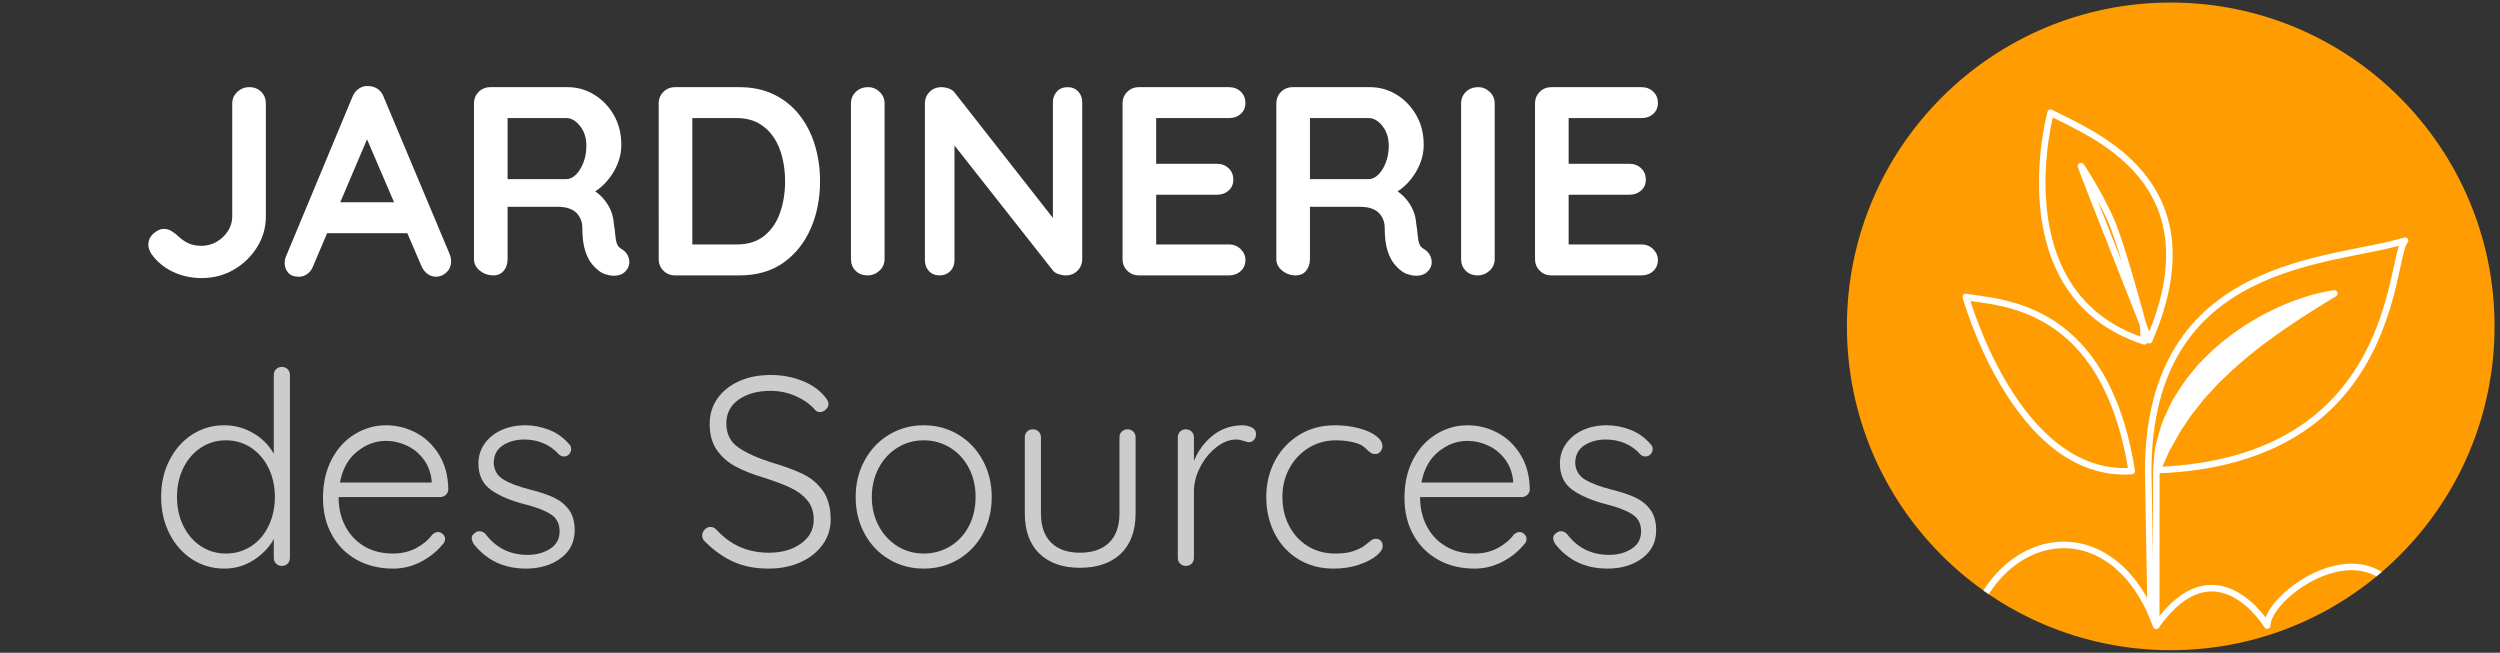
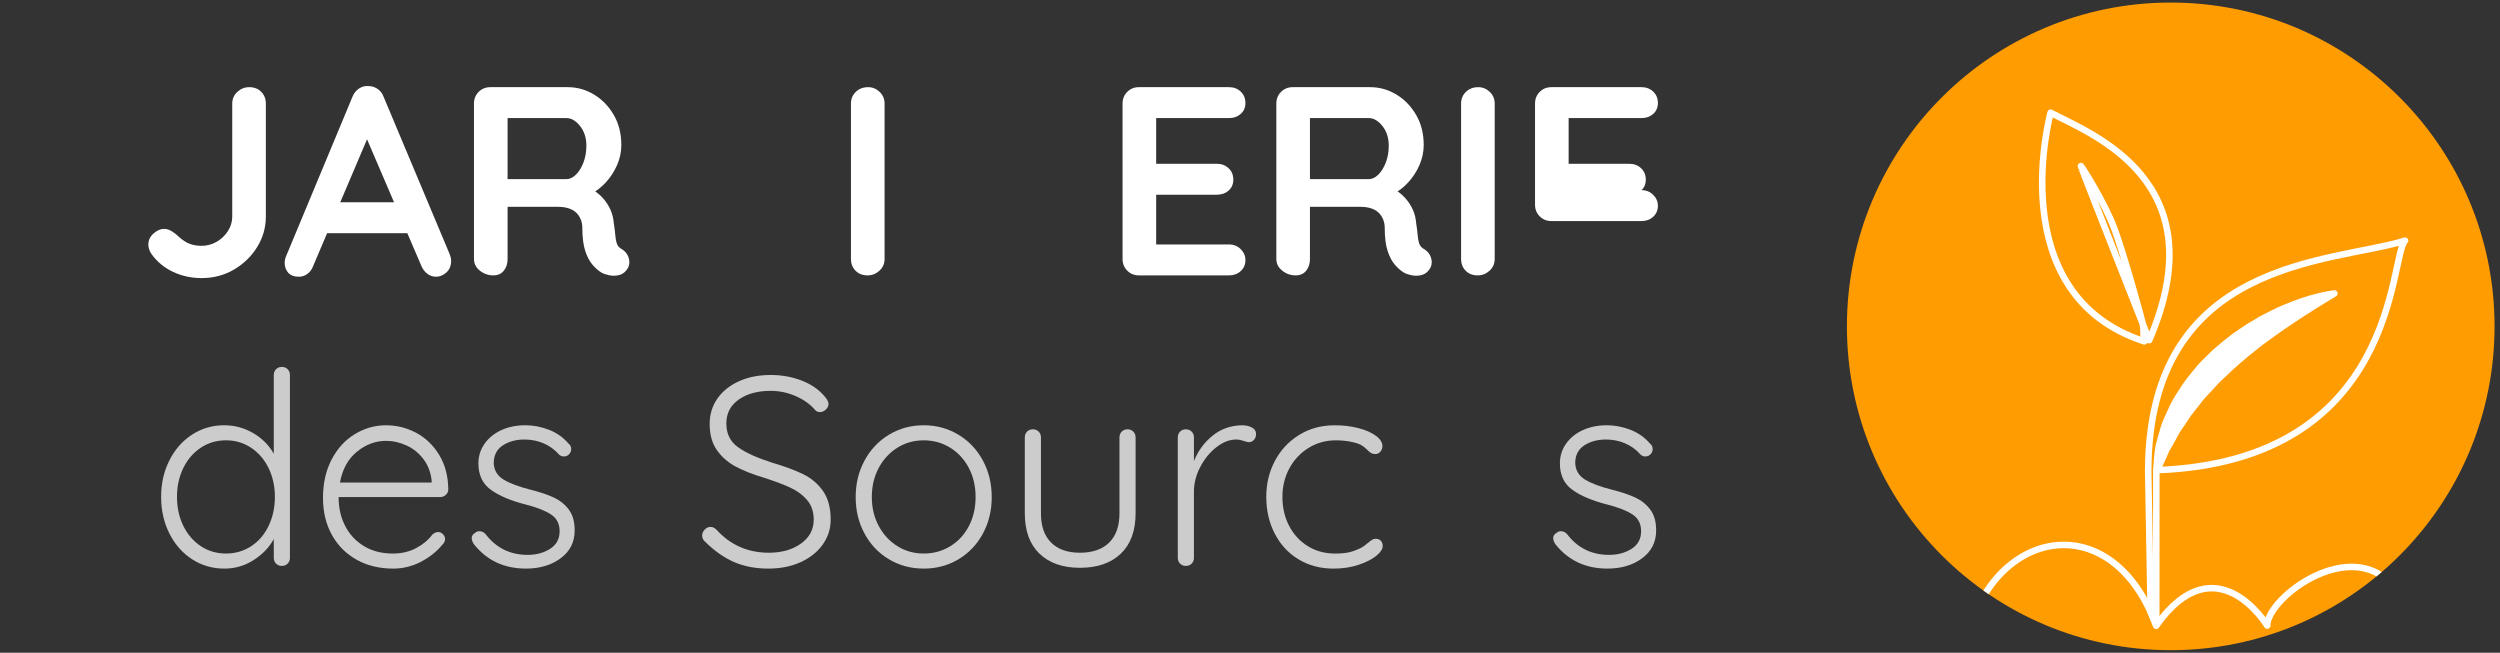
<svg xmlns="http://www.w3.org/2000/svg" xmlns:xlink="http://www.w3.org/1999/xlink" version="1.1" id="Calque_1" x="0px" y="0px" width="1915px" height="500px" viewBox="0 0 1915 500" enable-background="new 0 0 1915 500" xml:space="preserve">
  <rect x="0" y="0" width="1915" height="500" fill="#333333" stroke="none" />
  <circle fill="#FF9C01" cx="1662.78" cy="250" r="248.042" />
  <g>
    <defs>
      <circle id="SVGID_1_" cx="1662.78" cy="250" r="248.042" />
    </defs>
    <clipPath id="SVGID_2_">
      <use xlink:href="#SVGID_1_" overflow="visible" />
    </clipPath>
    <g clip-path="url(#SVGID_2_)">
      <g>
        <path fill="none" stroke="#FFFFFF" stroke-width="5" stroke-linecap="square" stroke-linejoin="round" stroke-miterlimit="10" d="     M1502.198,526.493c0-115.88,111.093-151.527,149.479-47.313c45.928-64.457,85.021,0,85.021,0     c0-28.797,115.864-105.585,115.864,47.313H1502.198z" />
        <path fill="none" stroke="#FFFFFF" stroke-width="5" stroke-linecap="square" stroke-linejoin="round" stroke-miterlimit="10" d="     M1842.283,184.347c-54.71,17.102-196.099,13.078-196.749,175.81h-0.028l1.91,108.67l4.262,10.354l0.057-119.023     C1837.998,353.351,1830.214,196.431,1842.283,184.347z M1748.898,249.843c-4.426,2.929-8.883,6.288-13.541,9.653     c-4.772,3.196-9.128,7.254-13.944,10.814c-4.569,3.858-9.199,7.781-13.684,11.833c-4.226,4.298-8.971,8.146-12.82,12.646     c-3.893,4.457-8.276,8.421-11.506,13.035c-3.435,4.485-7.125,8.604-9.777,13.06c-2.74,4.397-5.999,8.276-7.945,12.406     c-2.148,4.038-4.282,7.717-6.215,11.019c-1.529,3.469-2.885,6.503-3.995,8.991c-1.514,3.339-2.64,5.645-3.244,6.856h-0.491     c0.058-1.298,0.22-3.879,0.576-7.686c0.307-2.8,0.551-6.274,1.2-10.196c0.964-3.792,2.09-8.134,3.532-12.819     c1.123-4.857,3.588-9.56,5.928-14.692c2.177-5.265,5.29-10.325,8.722-15.459c3.188-5.32,7.212-10.224,11.363-15.199     c3.951-5.178,9-9.374,13.556-14.104c4.903-4.296,9.935-8.478,15.069-12.313c5.249-3.634,10.411-7.27,15.703-10.244     c5.162-3.226,10.397-5.864,15.415-8.214c4.918-2.568,9.863-4.339,14.333-6.159c18.056-6.92,30.99-8.277,30.99-8.277     s-11.076,6.563-26.751,16.672C1757.508,244.125,1753.253,246.784,1748.898,249.843z" />
-         <path fill="none" stroke="#FFFFFF" stroke-width="5" stroke-linecap="square" stroke-linejoin="round" stroke-miterlimit="10" d="     M1505.848,227.478c27.183,4.758,106.521,4.786,127.068,133.35C1544.508,366.89,1505.848,227.478,1505.848,227.478z" />
        <path fill="none" stroke="#FFFFFF" stroke-width="5" stroke-linecap="square" stroke-linejoin="round" stroke-miterlimit="10" d="     M1641.375,248.154c-0.748-3.676-14.146-52.502-21.744-72.922c-7.603-20.411-24.739-47.197-25.619-48.025     c-0.852-0.845,52.287,133.388,52.287,133.388c52.964-122.522-44.832-157.924-75.52-174.29c0,0-38.284,139.271,71.714,175.175     C1641.568,257.738,1642.398,253.274,1641.375,248.154z" />
      </g>
      <path fill="#FFFFFF" d="M1748.898,249.843c-4.426,2.929-8.883,6.288-13.541,9.653c-4.772,3.196-9.128,7.254-13.944,10.814    c-4.569,3.858-9.199,7.781-13.684,11.833c-4.226,4.298-8.971,8.146-12.82,12.646c-3.893,4.457-8.276,8.421-11.506,13.035    c-3.435,4.485-7.125,8.604-9.777,13.06c-2.74,4.397-5.999,8.276-7.945,12.406c-2.148,4.038-4.282,7.717-6.215,11.019    c-1.529,3.469-2.885,6.503-3.995,8.991c-1.514,3.339-2.64,5.645-3.244,6.856h-0.491c0.058-1.298,0.22-3.879,0.576-7.686    c0.307-2.8,0.551-6.274,1.2-10.196c0.964-3.792,2.09-8.134,3.532-12.819c1.123-4.857,3.588-9.56,5.928-14.692    c2.177-5.265,5.29-10.325,8.722-15.459c3.188-5.32,7.212-10.224,11.363-15.199c3.951-5.178,9-9.374,13.556-14.104    c4.903-4.296,9.935-8.478,15.069-12.313c5.249-3.634,10.411-7.27,15.703-10.244c5.162-3.226,10.397-5.864,15.415-8.214    c4.918-2.568,9.863-4.339,14.333-6.159c18.056-6.92,30.99-8.277,30.99-8.277s-11.076,6.563-26.751,16.672    C1757.508,244.125,1753.253,246.784,1748.898,249.843z" />
    </g>
  </g>
  <g>
    <path fill="#FFFFFF" d="M154.419,213.006c-7.829,0-15.109-1.582-21.835-4.738c-6.728-3.154-12.224-7.688-16.479-13.595   c-1.648-2.47-2.47-4.872-2.47-7.209c0-3.431,1.335-6.312,4.015-8.648c2.68-2.333,5.319-3.504,7.934-3.504   c2.06,0,4.08,0.62,6.075,1.854c1.986,1.235,3.813,2.681,5.454,4.325c2.753,2.474,5.464,4.224,8.144,5.254   c2.671,1.03,5.728,1.545,9.164,1.545c4.119,0,7.958-1.03,11.529-3.089c3.573-2.06,6.452-4.804,8.657-8.239   c2.188-3.431,3.291-7.137,3.291-11.124V79.329c0-3.568,1.303-6.554,3.918-8.959c2.606-2.4,5.624-3.604,9.061-3.604   c3.846,0,6.935,1.203,9.268,3.604c2.333,2.406,3.5,5.392,3.5,8.959v86.509c0,8.379-2.195,16.137-6.59,23.277   c-4.394,7.14-10.299,12.909-17.717,17.302C171.926,210.81,163.615,213.006,154.419,213.006z" />
    <path fill="#FFFFFF" d="M284.383,99.102L239.89,203.738c-0.958,2.611-2.429,4.634-4.425,6.074   c-1.997,1.444-4.151,2.165-6.485,2.165c-3.709,0-6.453-1.029-8.238-3.09c-1.786-2.061-2.679-4.599-2.679-7.619   c0-1.239,0.2-2.543,0.618-3.915l51.284-123.174c1.096-2.743,2.785-4.871,5.055-6.385c2.26-1.508,4.698-2.128,7.306-1.854   c2.479,0,4.771,0.72,6.901,2.164c2.125,1.44,3.669,3.468,4.636,6.075l50.673,120.699c0.678,1.786,1.029,3.437,1.029,4.944   c0,3.709-1.206,6.661-3.604,8.858c-2.414,2.195-5.055,3.295-7.934,3.295c-2.479,0-4.708-0.756-6.694-2.266   c-1.994-1.51-3.54-3.567-4.635-6.18L278.414,100.34L284.383,99.102z M246.28,178.61l11.328-23.688h55.612l3.911,23.688H246.28z" />
    <path fill="#FFFFFF" d="M377.892,210.947c-3.845,0-7.272-1.2-10.299-3.605c-3.024-2.4-4.528-5.386-4.528-8.958V79.329   c0-3.568,1.198-6.554,3.604-8.959c2.404-2.4,5.382-3.604,8.954-3.604h59.33c7.128,0,13.822,1.891,20.082,5.664   c6.243,3.777,11.289,8.996,15.136,15.652c3.837,6.663,5.769,14.318,5.769,22.967c0,5.223-1.063,10.3-3.194,15.243   c-2.131,4.944-5.012,9.406-8.648,13.389s-7.726,7.071-12.261,9.269l0.209-4.738c3.845,2.06,7.031,4.501,9.573,7.313   c2.541,2.814,4.538,5.837,5.979,9.063c1.439,3.227,2.293,6.694,2.575,10.399c0.547,3.436,0.925,6.458,1.134,9.063   c0.21,2.611,0.613,4.809,1.239,6.59c0.61,1.786,1.818,3.161,3.604,4.119c3.009,1.787,4.908,4.361,5.664,7.725   c0.749,3.367-0.039,6.355-2.374,8.963c-1.511,1.786-3.436,2.917-5.768,3.395c-2.334,0.482-4.666,0.482-7.001,0   c-2.332-0.479-4.264-1.13-5.769-1.954c-2.342-1.372-4.675-3.399-7.009-6.075c-2.333-2.681-4.217-6.283-5.664-10.814   c-1.434-4.533-2.156-10.366-2.156-17.507c0-2.333-0.419-4.498-1.239-6.489c-0.819-1.992-1.993-3.71-3.499-5.149   c-1.513-1.443-3.436-2.539-5.771-3.294c-2.332-0.758-5.084-1.136-8.237-1.136h-41.604l3.09-4.737v44.697   c0,3.572-0.959,6.558-2.889,8.958C384.007,209.747,381.319,210.947,377.892,210.947z M385.923,137.206h48.001   c2.462,0,4.868-1.13,7.21-3.395c2.333-2.27,4.248-5.359,5.761-9.27c1.512-3.915,2.27-8.207,2.27-12.873   c0-6.042-1.618-11.087-4.845-15.143c-3.227-4.047-6.695-6.074-10.396-6.074h-47.583l2.471-6.59v58.289L385.923,137.206z" />
-     <path fill="#FFFFFF" d="M566.359,66.765c9.889,0,18.674,1.854,26.365,5.56c7.684,3.709,14.177,8.896,19.463,15.552   c5.287,6.663,9.271,14.351,11.948,23.068c2.68,8.722,4.015,18.023,4.015,27.911c0,13.319-2.404,25.437-7.209,36.354   c-4.81,10.915-11.778,19.604-20.901,26.058c-9.142,6.453-20.364,9.68-33.681,9.68h-49.225c-3.573,0-6.566-1.2-8.965-3.605   c-2.404-2.4-3.604-5.386-3.604-8.957V79.329c0-3.568,1.199-6.554,3.604-8.959c2.397-2.4,5.392-3.604,8.965-3.604L566.359,66.765   L566.359,66.765z M564.299,187.259c8.648,0,15.722-2.229,21.218-6.693c5.486-4.461,9.501-10.367,12.044-17.713   c2.542-7.347,3.813-15.349,3.813-23.997c0-6.453-0.724-12.595-2.162-18.434c-1.44-5.836-3.679-10.985-6.695-15.446   c-3.018-4.462-6.863-7.998-11.528-10.609c-4.676-2.605-10.233-3.914-16.688-3.914h-36.045l2.061-1.854v100.927l-1.238-2.265h35.222   V187.259z" />
    <path fill="#FFFFFF" d="M677.585,198.383c0,3.572-1.305,6.558-3.91,8.958c-2.615,2.405-5.633,3.605-9.068,3.605   c-3.846,0-6.935-1.2-9.27-3.605c-2.333-2.4-3.5-5.386-3.5-8.958V79.329c0-3.568,1.239-6.554,3.711-8.959   c2.471-2.4,5.623-3.604,9.469-3.604c3.299,0,6.212,1.203,8.755,3.604c2.541,2.406,3.813,5.392,3.813,8.959V198.383z" />
-     <path fill="#FFFFFF" d="M817.856,66.765c3.292,0,5.97,1.102,8.03,3.295c2.059,2.2,3.09,4.943,3.09,8.238v120.084   c0,3.572-1.208,6.558-3.604,8.958c-2.404,2.405-5.392,3.605-8.964,3.605c-1.786,0-3.604-0.312-5.455-0.925   c-1.85-0.62-3.267-1.478-4.225-2.575l-80.949-102.781l5.359-3.296v98.043c0,3.295-1.063,6.042-3.194,8.239   c-2.133,2.197-4.908,3.295-8.344,3.295c-3.291,0-5.971-1.099-8.029-3.295c-2.061-2.197-3.09-4.944-3.09-8.239V79.329   c0-3.568,1.198-6.554,3.604-8.959c2.396-2.4,5.392-3.604,8.965-3.604c1.914,0,3.909,0.377,5.968,1.134   c2.063,0.757,3.573,1.887,4.532,3.396l78.478,100.106l-3.5,2.47V78.299c0-3.295,1.029-6.038,3.091-8.238   C811.678,67.867,814.421,66.765,817.856,66.765z" />
    <path fill="#FFFFFF" d="M872.432,66.765h69c3.564,0,6.559,1.134,8.955,3.398c2.406,2.265,3.604,5.187,3.604,8.754   c0,3.433-1.198,6.215-3.604,8.339c-2.396,2.134-5.391,3.195-8.955,3.195H883.76l1.857-3.5v40.165l-1.656-1.649h48.202   c3.563,0,6.558,1.136,8.955,3.399c2.405,2.265,3.604,5.187,3.604,8.754c0,3.432-1.199,6.215-3.604,8.34   c-2.397,2.132-5.392,3.194-8.955,3.194h-47.574l1.028-1.649v41.61l-1.656-1.854h57.471c3.564,0,6.559,1.203,8.955,3.604   c2.406,2.405,3.604,5.185,3.604,8.344c0,3.433-1.198,6.247-3.604,8.444c-2.396,2.197-5.391,3.295-8.955,3.295h-69   c-3.572,0-6.557-1.2-8.955-3.605c-2.414-2.4-3.604-5.386-3.604-8.957V79.329c0-3.568,1.19-6.554,3.604-8.959   C865.875,67.969,868.859,66.765,872.432,66.765z" />
    <path fill="#FFFFFF" d="M992.516,210.947c-3.845,0-7.281-1.2-10.298-3.605c-3.025-2.4-4.539-5.386-4.539-8.958V79.329   c0-3.568,1.207-6.554,3.604-8.959c2.405-2.4,5.393-3.604,8.964-3.604h59.323c7.138,0,13.83,1.891,20.081,5.664   c6.252,3.777,11.289,8.996,15.135,15.652c3.847,6.663,5.777,14.318,5.777,22.967c0,5.223-1.07,10.3-3.203,15.243   c-2.125,4.944-5.005,9.406-8.642,13.389c-3.646,3.982-7.724,7.071-12.261,9.269l0.21-4.738c3.844,2.06,7.029,4.501,9.573,7.313   c2.541,2.814,4.538,5.837,5.969,9.063c1.448,3.227,2.304,6.694,2.574,10.399c0.549,3.436,0.935,6.458,1.145,9.063   c0.201,2.611,0.609,4.809,1.23,6.59c0.618,1.786,1.817,3.161,3.604,4.119c3.019,1.787,4.908,4.361,5.665,7.725   c0.747,3.367-0.041,6.355-2.374,8.963c-1.515,1.786-3.428,2.917-5.76,3.395c-2.335,0.482-4.667,0.482-7.001,0   c-2.342-0.479-4.265-1.13-5.776-1.954c-2.334-1.372-4.667-3.399-7.001-6.075c-2.332-2.681-4.216-6.283-5.663-10.814   c-1.44-4.533-2.157-10.366-2.157-17.507c0-2.333-0.419-4.498-1.238-6.489c-0.82-1.992-1.995-3.71-3.508-5.149   c-1.515-1.443-3.429-2.539-5.762-3.294c-2.334-0.758-5.086-1.136-8.238-1.136h-41.612l3.089-4.737v44.697   c0,3.572-0.956,6.558-2.881,8.958C998.621,209.747,995.943,210.947,992.516,210.947z M1000.545,137.206h47.993   c2.472,0,4.868-1.13,7.21-3.395c2.333-2.27,4.256-5.359,5.77-9.27c1.513-3.915,2.269-8.207,2.269-12.873   c0-6.042-1.626-11.087-4.843-15.143c-3.234-4.047-6.695-6.074-10.404-6.074h-47.573l2.461-6.59v58.289L1000.545,137.206z" />
    <path fill="#FFFFFF" d="M1144.938,198.383c0,3.572-1.313,6.558-3.919,8.958c-2.615,2.405-5.632,3.605-9.068,3.605   c-3.845,0-6.936-1.2-9.268-3.605c-2.333-2.4-3.492-5.386-3.492-8.958V79.329c0-3.568,1.23-6.554,3.701-8.959   c2.479-2.4,5.633-3.604,9.479-3.604c3.299,0,6.21,1.203,8.754,3.604c2.542,2.406,3.813,5.392,3.813,8.959V198.383L1144.938,198.383   z" />
-     <path fill="#FFFFFF" d="M1188.392,66.765h69.003c3.563,0,6.557,1.134,8.955,3.398c2.404,2.265,3.604,5.187,3.604,8.754   c0,3.433-1.199,6.215-3.604,8.339c-2.398,2.134-5.393,3.195-8.955,3.195h-57.673l1.856-3.5v40.165l-1.656-1.649h48.202   c3.563,0,6.559,1.136,8.954,3.399c2.406,2.265,3.605,5.187,3.605,8.754c0,3.432-1.199,6.215-3.605,8.34   c-2.396,2.132-5.391,3.194-8.954,3.194h-47.574l1.029-1.649v41.61l-1.657-1.854h57.473c3.563,0,6.558,1.203,8.955,3.604   c2.404,2.405,3.604,5.185,3.604,8.344c0,3.433-1.2,6.247-3.604,8.444c-2.397,2.197-5.392,3.295-8.955,3.295h-69.003   c-3.569,0-6.557-1.2-8.956-3.605c-2.411-2.4-3.603-5.386-3.603-8.957V79.329c0-3.568,1.19-6.554,3.603-8.959   C1181.834,67.969,1184.821,66.765,1188.392,66.765z" />
+     <path fill="#FFFFFF" d="M1188.392,66.765h69.003c3.563,0,6.557,1.134,8.955,3.398c2.404,2.265,3.604,5.187,3.604,8.754   c0,3.433-1.199,6.215-3.604,8.339c-2.398,2.134-5.393,3.195-8.955,3.195h-57.673l1.856-3.5v40.165l-1.656-1.649h48.202   c3.563,0,6.559,1.136,8.954,3.399c2.406,2.265,3.605,5.187,3.605,8.754c0,3.432-1.199,6.215-3.605,8.34   c-2.396,2.132-5.391,3.194-8.954,3.194h-47.574l1.029-1.649l-1.657-1.854h57.473c3.563,0,6.558,1.203,8.955,3.604   c2.404,2.405,3.604,5.185,3.604,8.344c0,3.433-1.2,6.247-3.604,8.444c-2.397,2.197-5.392,3.295-8.955,3.295h-69.003   c-3.569,0-6.557-1.2-8.956-3.605c-2.411-2.4-3.603-5.386-3.603-8.957V79.329c0-3.568,1.19-6.554,3.603-8.959   C1181.834,67.969,1184.821,66.765,1188.392,66.765z" />
    <path fill="#CCCCCC" d="M220.336,282.813c1.167,1.17,1.746,2.646,1.746,4.43v140.063c0,1.785-0.58,3.263-1.746,4.43   c-1.167,1.166-2.647,1.749-4.434,1.749s-3.259-0.583-4.426-1.749c-1.167-1.167-1.753-2.645-1.753-4.43v-14.418   c-3.429,6.315-8.545,11.675-15.344,16.066c-6.798,4.395-14.313,6.592-22.552,6.592c-9.06,0-17.268-2.369-24.613-7.105   c-7.346-4.739-13.155-11.297-17.402-19.674c-4.264-8.374-6.389-17.78-6.389-28.217c0-10.299,2.125-19.636,6.389-28.015   c4.247-8.372,10.057-14.935,17.402-19.668c7.347-4.739,15.479-7.108,24.404-7.108c8.103,0,15.584,2.026,22.456,6.078   c6.862,4.052,12.076,9.306,15.649,15.757v-60.351c0-1.783,0.586-3.26,1.753-4.43c1.167-1.164,2.641-1.749,4.426-1.749   C217.689,281.063,219.169,281.648,220.336,282.813z M192.32,418.445c5.697-3.704,10.163-8.887,13.39-15.549   c3.226-6.658,4.844-14.107,4.844-22.349c0-8.102-1.618-15.447-4.844-22.042c-3.228-6.589-7.692-11.77-13.39-15.549   c-5.695-3.774-12.116-5.663-19.253-5.663c-7.145,0-13.564,1.889-19.263,5.663c-5.696,3.779-10.161,8.96-13.387,15.549   c-3.228,6.595-4.843,13.94-4.843,22.042c0,8.24,1.615,15.653,4.843,22.243c3.226,6.595,7.69,11.775,13.387,15.554   c5.697,3.777,12.118,5.664,19.263,5.664C180.203,424.01,186.624,422.154,192.32,418.445z" />
    <path fill="#CCCCCC" d="M341.547,379.004c-1.239,1.167-2.672,1.75-4.327,1.75h-77.853c0,8.239,1.673,15.622,5.045,22.144   c3.362,6.521,8.166,11.671,14.418,15.448c6.25,3.777,13.621,5.664,22.142,5.664c6.591,0,12.494-1.371,17.709-4.119   c5.223-2.748,9.414-6.248,12.564-10.504c1.516-1.238,2.955-1.854,4.331-1.854c1.368,0,2.607,0.551,3.7,1.646   c1.104,1.104,1.659,2.338,1.659,3.709c0,1.512-0.694,2.952-2.063,4.323c-4.399,5.354-9.928,9.754-16.589,13.184   c-6.661,3.432-13.693,5.151-21.113,5.151c-10.571,0-19.904-2.268-28.006-6.801c-8.104-4.53-14.42-10.877-18.949-19.054   c-4.538-8.165-6.798-17.608-6.798-28.319c0-11.257,2.229-21.114,6.693-29.558c4.467-8.443,10.404-14.897,17.821-19.361   c7.411-4.46,15.304-6.693,23.688-6.693c8.237,0,15.963,1.926,23.172,5.768c7.209,3.846,13.074,9.475,17.604,16.889   c4.539,7.419,6.871,16.203,7,26.366C343.397,376.43,342.784,377.837,341.547,379.004z M273.479,345.944   c-6.807,5.496-11.167,13.387-13.082,23.687h70.239v-1.648c-0.691-6.179-2.751-11.565-6.181-16.168   c-3.44-4.599-7.724-8.1-12.871-10.505c-5.149-2.4-10.478-3.604-15.963-3.604C287.655,337.705,280.27,340.452,273.479,345.944z" />
    <path fill="#CCCCCC" d="M361.323,412.267c0-1.783,0.887-3.154,2.673-4.119c0.826-0.822,1.929-1.234,3.298-1.234   c1.646,0,3.152,0.688,4.536,2.06c8.095,10.713,18.876,16.066,32.329,16.066c6.598,0,12.326-1.545,17.202-4.635   c4.877-3.09,7.313-7.588,7.313-13.491c0-5.767-2.262-10.095-6.8-12.976c-4.527-2.886-10.846-5.358-18.945-7.418   c-11.402-2.882-20.324-6.621-26.776-11.226c-6.462-4.598-9.682-11.358-9.682-20.287c0-5.628,1.579-10.676,4.73-15.139   c3.162-4.461,7.452-7.933,12.874-10.403c5.423-2.47,11.569-3.708,18.441-3.708c5.906,0,11.843,1.135,17.813,3.398   c5.973,2.265,11.088,5.87,15.352,10.813c1.232,0.962,1.853,2.338,1.853,4.12c0,1.648-0.69,3.089-2.058,4.324   c-0.969,0.825-2.206,1.238-3.712,1.238c-1.375,0-2.614-0.546-3.709-1.648c-3.299-3.71-7.208-6.521-11.739-8.442   c-4.53-1.926-9.405-2.887-14.618-2.887c-6.463,0-11.988,1.514-16.591,4.53c-4.603,3.024-6.895,7.555-6.895,13.598   c0.271,5.49,2.774,9.681,7.521,12.563c4.733,2.884,11.698,5.491,20.904,7.825c7.136,1.785,13.043,3.781,17.717,5.974   c4.666,2.2,8.473,5.29,11.427,9.271c2.951,3.984,4.423,9.267,4.423,15.859c0,8.929-3.57,16.031-10.699,21.317   c-7.146,5.286-16.004,7.931-26.574,7.931c-16.761,0-30.068-6.249-39.964-18.743C361.87,415.019,361.323,413.505,361.323,412.267z" />
    <path fill="#CCCCCC" d="M562.45,430.599c-7.62-3.295-14.999-8.444-22.143-15.448c-1.644-1.372-2.471-3.019-2.471-4.945   c0-1.644,0.651-3.151,1.954-4.526c1.304-1.374,2.785-2.062,4.427-2.062c1.658,0,3.162,0.688,4.537,2.062   c10.709,11.811,24.098,17.711,40.166,17.711c9.879,0,18.086-2.333,24.61-7.004c6.525-4.666,9.785-10.777,9.785-18.326   c0-5.906-1.618-10.814-4.838-14.729c-3.233-3.915-7.449-7.108-12.672-9.578c-5.222-2.471-11.883-5.014-19.979-7.62   c-8.785-2.607-16.172-5.492-22.141-8.652c-5.972-3.159-10.814-7.379-14.524-12.669c-3.709-5.282-5.56-11.977-5.56-20.082   c0-7.274,1.955-13.728,5.874-19.358c3.911-5.633,9.397-10.058,16.477-13.287c7.066-3.222,15.208-4.84,24.404-4.84   c8.375,0,16.235,1.407,23.583,4.223c7.345,2.817,13.211,6.832,17.611,12.052c2.06,2.336,3.09,4.321,3.09,5.973   c0,1.513-0.685,2.917-2.061,4.22c-1.375,1.309-2.888,1.96-4.528,1.96c-1.377,0-2.543-0.482-3.509-1.444   c-3.7-4.394-8.644-7.962-14.82-10.707c-6.179-2.749-12.639-4.122-19.366-4.122c-10.025,0-18.191,2.232-24.517,6.694   c-6.308,4.463-9.471,10.54-9.471,18.229c0,7.965,3.02,14.076,9.068,18.332c6.034,4.257,14.69,8.171,25.948,11.739   c9.742,2.884,17.709,5.837,23.889,8.857c6.179,3.021,11.231,7.312,15.143,12.873c3.909,5.562,5.874,12.873,5.874,21.938   c0,6.999-2.028,13.354-6.083,19.05c-4.048,5.697-9.673,10.195-16.882,13.49s-15.416,4.945-24.62,4.945   C578.83,435.545,570.078,433.894,562.45,430.599z" />
    <path fill="#CCCCCC" d="M752.879,408.765c-4.537,8.377-10.78,14.935-18.747,19.674c-7.966,4.736-16.823,7.105-26.568,7.105   c-9.75,0-18.616-2.369-26.573-7.105c-7.965-4.739-14.218-11.297-18.737-19.674c-4.538-8.374-6.807-17.712-6.807-28.012   c0-10.299,2.269-19.636,6.807-28.011c4.521-8.377,10.772-14.966,18.737-19.777c7.957-4.803,16.823-7.208,26.573-7.208   c9.745,0,18.604,2.405,26.568,7.208c7.967,4.813,14.21,11.4,18.747,19.777c4.521,8.375,6.79,17.712,6.79,28.011   C759.669,391.053,757.4,400.391,752.879,408.765z M742.162,358.507c-3.43-6.589-8.205-11.77-14.313-15.549   c-6.106-3.774-12.873-5.663-20.285-5.663c-7.416,0-14.143,1.889-20.193,5.663c-6.034,3.779-10.813,8.96-14.306,15.549   c-3.507,6.595-5.261,14.01-5.261,22.247c0,8.103,1.754,15.448,5.261,22.038c3.492,6.595,8.271,11.775,14.307,15.554   c6.051,3.777,12.776,5.664,20.192,5.664c7.412,0,14.179-1.854,20.285-5.563c6.108-3.704,10.885-8.854,14.313-15.447   c3.428-6.59,5.147-14.005,5.147-22.244C747.311,372.516,745.59,365.101,742.162,358.507z" />
    <path fill="#CCCCCC" d="M868.113,330.601c1.165,1.167,1.753,2.642,1.753,4.426v58.087c0,13.456-3.781,23.787-11.328,30.998   c-7.557,7.206-17.99,10.813-31.314,10.813c-13.18,0-23.51-3.606-30.992-10.813c-7.49-7.211-11.232-17.542-11.232-30.998v-58.087   c0-1.784,0.59-3.259,1.755-4.426c1.169-1.168,2.639-1.755,4.426-1.755c1.786,0,3.267,0.587,4.434,1.755   c1.165,1.167,1.746,2.642,1.746,4.426v58.087c0,9.885,2.605,17.402,7.827,22.552c5.222,5.15,12.568,7.725,22.038,7.725   c9.615,0,17.065-2.574,22.353-7.725c5.288-5.149,7.934-12.667,7.934-22.552v-58.087c0-1.784,0.579-3.259,1.746-4.426   c1.166-1.168,2.646-1.755,4.434-1.755C865.466,328.846,866.945,329.433,868.113,330.601z" />
    <path fill="#CCCCCC" d="M958.838,327.407c2.194,1.101,3.299,2.746,3.299,4.943c0,1.923-0.547,3.468-1.649,4.636   c-1.104,1.166-2.407,1.749-3.911,1.749c-0.69,0-2.027-0.342-4.015-1.03c-1.994-0.684-3.886-1.03-5.664-1.03   c-5.085,0-10.131,1.956-15.143,5.87c-5.014,3.913-9.133,8.959-12.357,15.139c-3.228,6.18-4.844,12.432-4.844,18.747v50.874   c0,1.785-0.58,3.263-1.748,4.43c-1.164,1.166-2.646,1.749-4.433,1.749s-3.258-0.583-4.425-1.749   c-1.168-1.167-1.756-2.645-1.756-4.43v-92.277c0-1.784,0.588-3.259,1.756-4.426c1.167-1.168,2.639-1.755,4.425-1.755   s3.269,0.587,4.433,1.755c1.168,1.167,1.748,2.642,1.748,4.426v18.127c3.161-7.828,7.932-14.313,14.321-19.463   c6.38-5.149,13.901-7.791,22.552-7.934C954.17,325.758,956.639,326.308,958.838,327.407z" />
    <path fill="#CCCCCC" d="M1040.511,327.922c5.56,1.44,10.017,3.399,13.389,5.868c3.363,2.476,5.044,5.15,5.044,8.033   c0,1.515-0.515,2.885-1.545,4.121c-1.028,1.234-2.3,1.854-3.813,1.854c-1.367,0-2.502-0.272-3.395-0.824   c-0.895-0.549-1.884-1.371-2.986-2.471c-1.785-1.786-3.501-3.09-5.148-3.915c-2.061-0.961-4.771-1.749-8.135-2.368   c-3.363-0.62-6.968-0.926-10.813-0.926c-7.555,0-14.451,1.925-20.703,5.765c-6.252,3.848-11.158,9.064-14.73,15.653   c-3.572,6.595-5.352,13.871-5.352,21.836c0,8.24,1.715,15.653,5.148,22.243c3.436,6.595,8.199,11.775,14.313,15.554   c6.116,3.777,13.083,5.664,20.903,5.664c4.948,0,8.898-0.414,11.844-1.234c2.96-0.825,5.873-1.991,8.755-3.505   c0.966-0.546,2.605-1.781,4.946-3.705c1.104-0.962,2.062-1.683,2.889-2.164c0.821-0.479,1.707-0.72,2.674-0.72   c1.647,0,2.951,0.514,3.908,1.545c0.966,1.029,1.447,2.368,1.447,4.016c0,2.337-1.647,4.839-4.938,7.52   c-3.299,2.679-7.837,4.979-13.598,6.897c-5.771,1.925-12.149,2.887-19.157,2.887c-10.025,0-18.946-2.369-26.775-7.105   c-7.828-4.739-13.904-11.297-18.224-19.674c-4.329-8.374-6.495-17.78-6.495-28.217c0-10.023,2.197-19.188,6.591-27.5   c4.392-8.304,10.571-14.934,18.537-19.872c7.966-4.944,17.098-7.419,27.396-7.419   C1028.94,325.758,1034.949,326.481,1040.511,327.922z" />
-     <path fill="#CCCCCC" d="M1169.961,379.004c-1.24,1.167-2.672,1.75-4.329,1.75h-77.853c0,8.239,1.674,15.622,5.044,22.144   c3.364,6.521,8.168,11.671,14.419,15.448s13.621,5.664,22.144,5.664c6.59,0,12.495-1.371,17.709-4.119   c5.221-2.748,9.411-6.248,12.567-10.504c1.512-1.238,2.952-1.854,4.328-1.854c1.366,0,2.606,0.551,3.701,1.646   c1.101,1.104,1.657,2.338,1.657,3.709c0,1.512-0.692,2.952-2.061,4.323c-4.401,5.354-9.93,9.754-16.592,13.184   c-6.662,3.432-13.692,5.151-21.112,5.151c-10.572,0-19.904-2.268-28.007-6.801c-8.102-4.53-14.417-10.877-18.948-19.054   c-4.539-8.165-6.799-17.608-6.799-28.319c0-11.257,2.229-21.114,6.694-29.558c4.465-8.444,10.404-14.897,17.822-19.361   c7.409-4.46,15.303-6.693,23.686-6.693c8.239,0,15.963,1.926,23.173,5.768c7.209,3.846,13.075,9.475,17.604,16.889   c4.54,7.419,6.873,16.203,7.002,26.366C1171.812,376.43,1171.199,377.837,1169.961,379.004z M1101.892,345.944   c-6.806,5.496-11.166,13.387-13.082,23.687h70.242v-1.648c-0.692-6.179-2.753-11.565-6.181-16.168   c-3.443-4.599-7.725-8.1-12.875-10.505c-5.147-2.4-10.476-3.604-15.963-3.604C1116.069,337.705,1108.683,340.452,1101.892,345.944z   " />
    <path fill="#CCCCCC" d="M1189.737,412.267c0-1.783,0.885-3.154,2.672-4.119c0.828-0.822,1.932-1.234,3.299-1.234   c1.648,0,3.152,0.688,4.537,2.06c8.095,10.713,18.876,16.066,32.328,16.066c6.599,0,12.327-1.545,17.203-4.635   s7.314-7.588,7.314-13.491c0-5.767-2.263-10.095-6.802-12.976c-4.528-2.886-10.845-5.358-18.946-7.418   c-11.401-2.882-20.323-6.621-26.777-11.226c-6.459-4.598-9.679-11.358-9.679-20.287c0-5.628,1.576-10.676,4.73-15.139   c3.161-4.461,7.45-7.933,12.873-10.403c5.423-2.47,11.57-3.708,18.44-3.708c5.904,0,11.844,1.135,17.813,3.398   c5.97,2.265,11.087,5.87,15.352,10.813c1.231,0.962,1.852,2.338,1.852,4.12c0,1.648-0.692,3.089-2.061,4.324   c-0.966,0.825-2.204,1.238-3.709,1.238c-1.376,0-2.616-0.546-3.709-1.648c-3.3-3.71-7.209-6.521-11.737-8.442   c-4.53-1.926-9.407-2.887-14.621-2.887c-6.46,0-11.988,1.514-16.59,4.53c-4.604,3.024-6.896,7.555-6.896,13.598   c0.274,5.49,2.775,9.681,7.521,12.563c4.732,2.884,11.7,5.491,20.904,7.825c7.137,1.785,13.043,3.781,17.717,5.974   c4.667,2.2,8.473,5.29,11.426,9.271c2.951,3.984,4.424,9.267,4.424,15.859c0,8.929-3.569,16.031-10.699,21.317   c-7.146,5.286-16.004,7.931-26.575,7.931c-16.761,0-30.067-6.249-39.965-18.743   C1190.283,415.019,1189.737,413.505,1189.737,412.267z" />
  </g>
</svg>